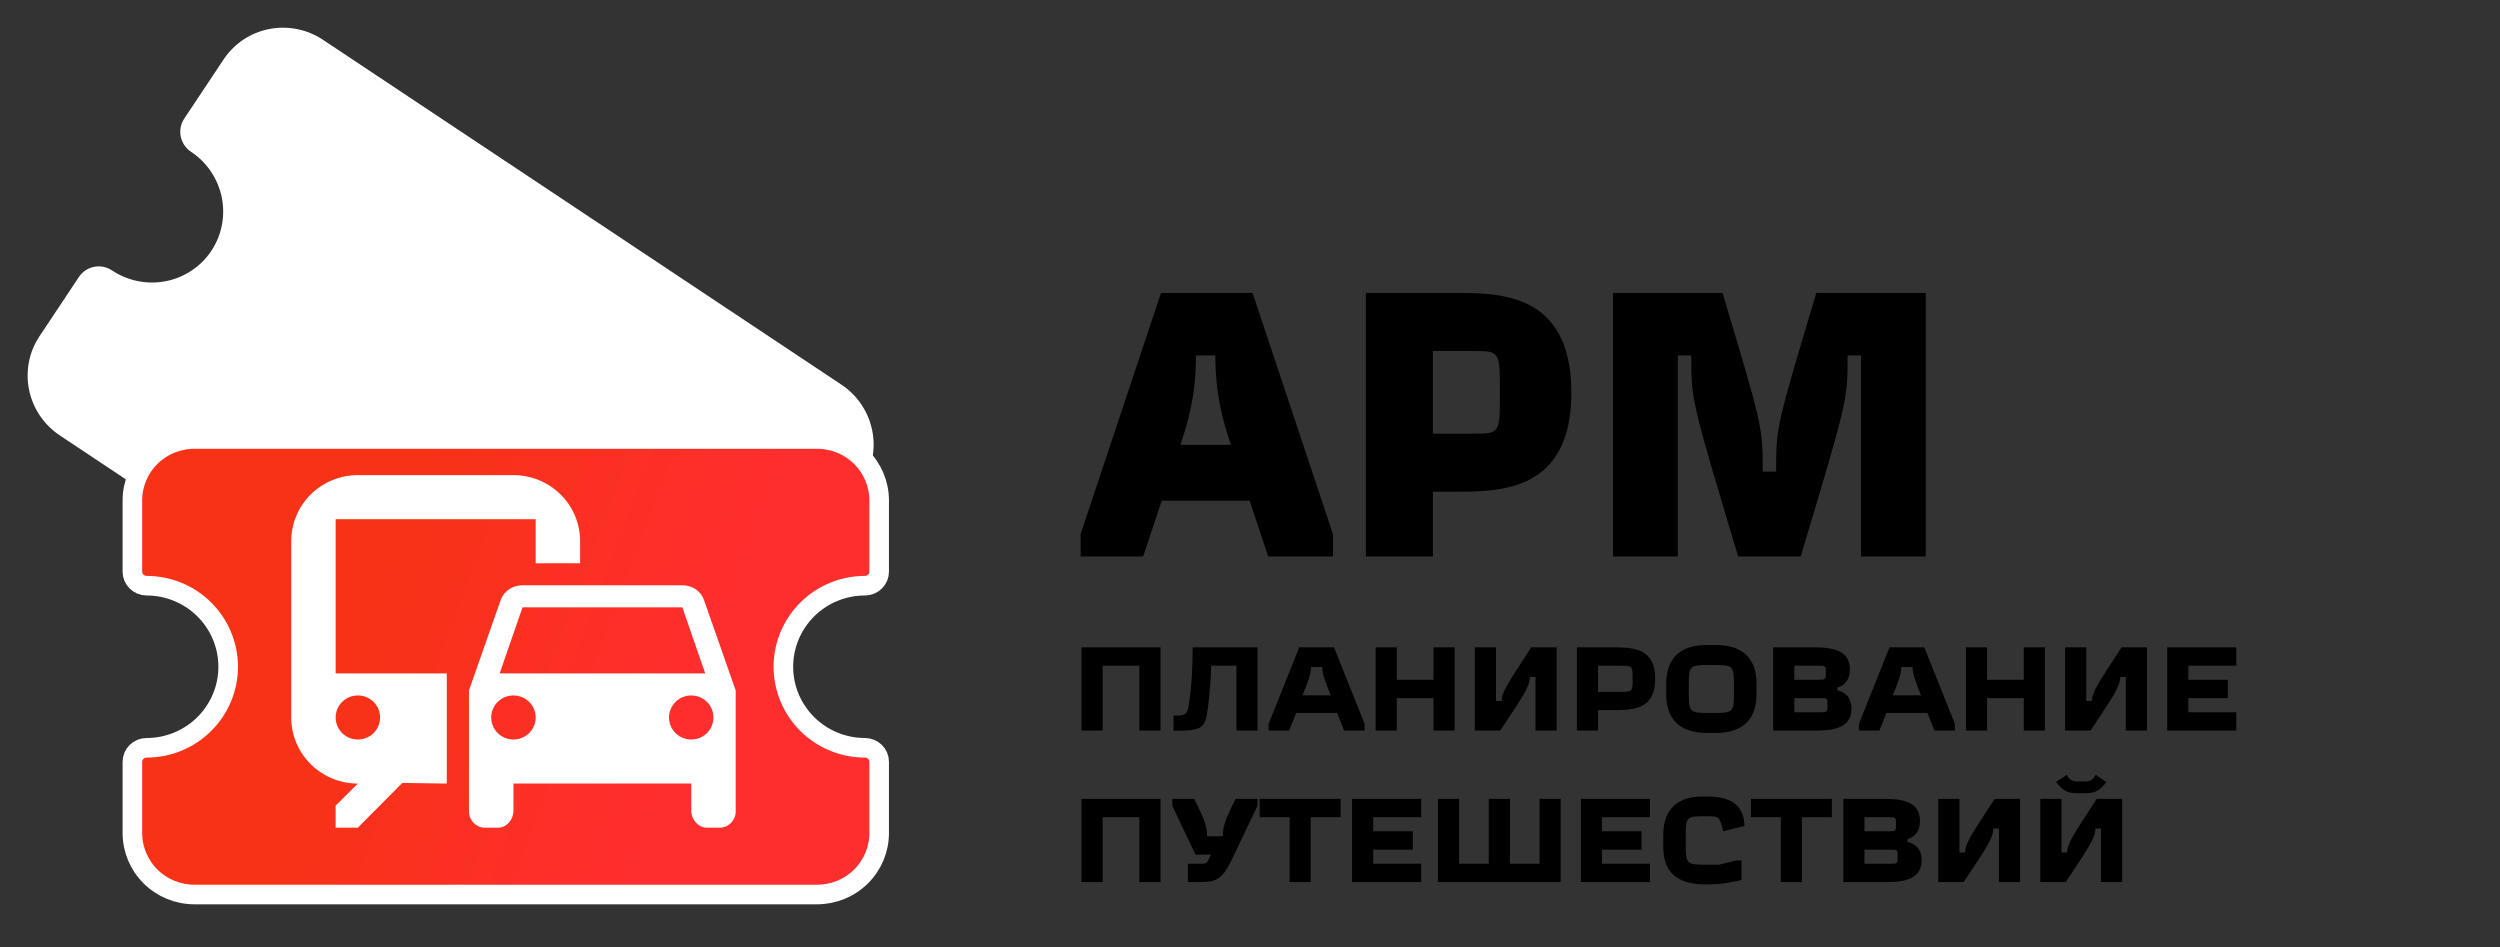
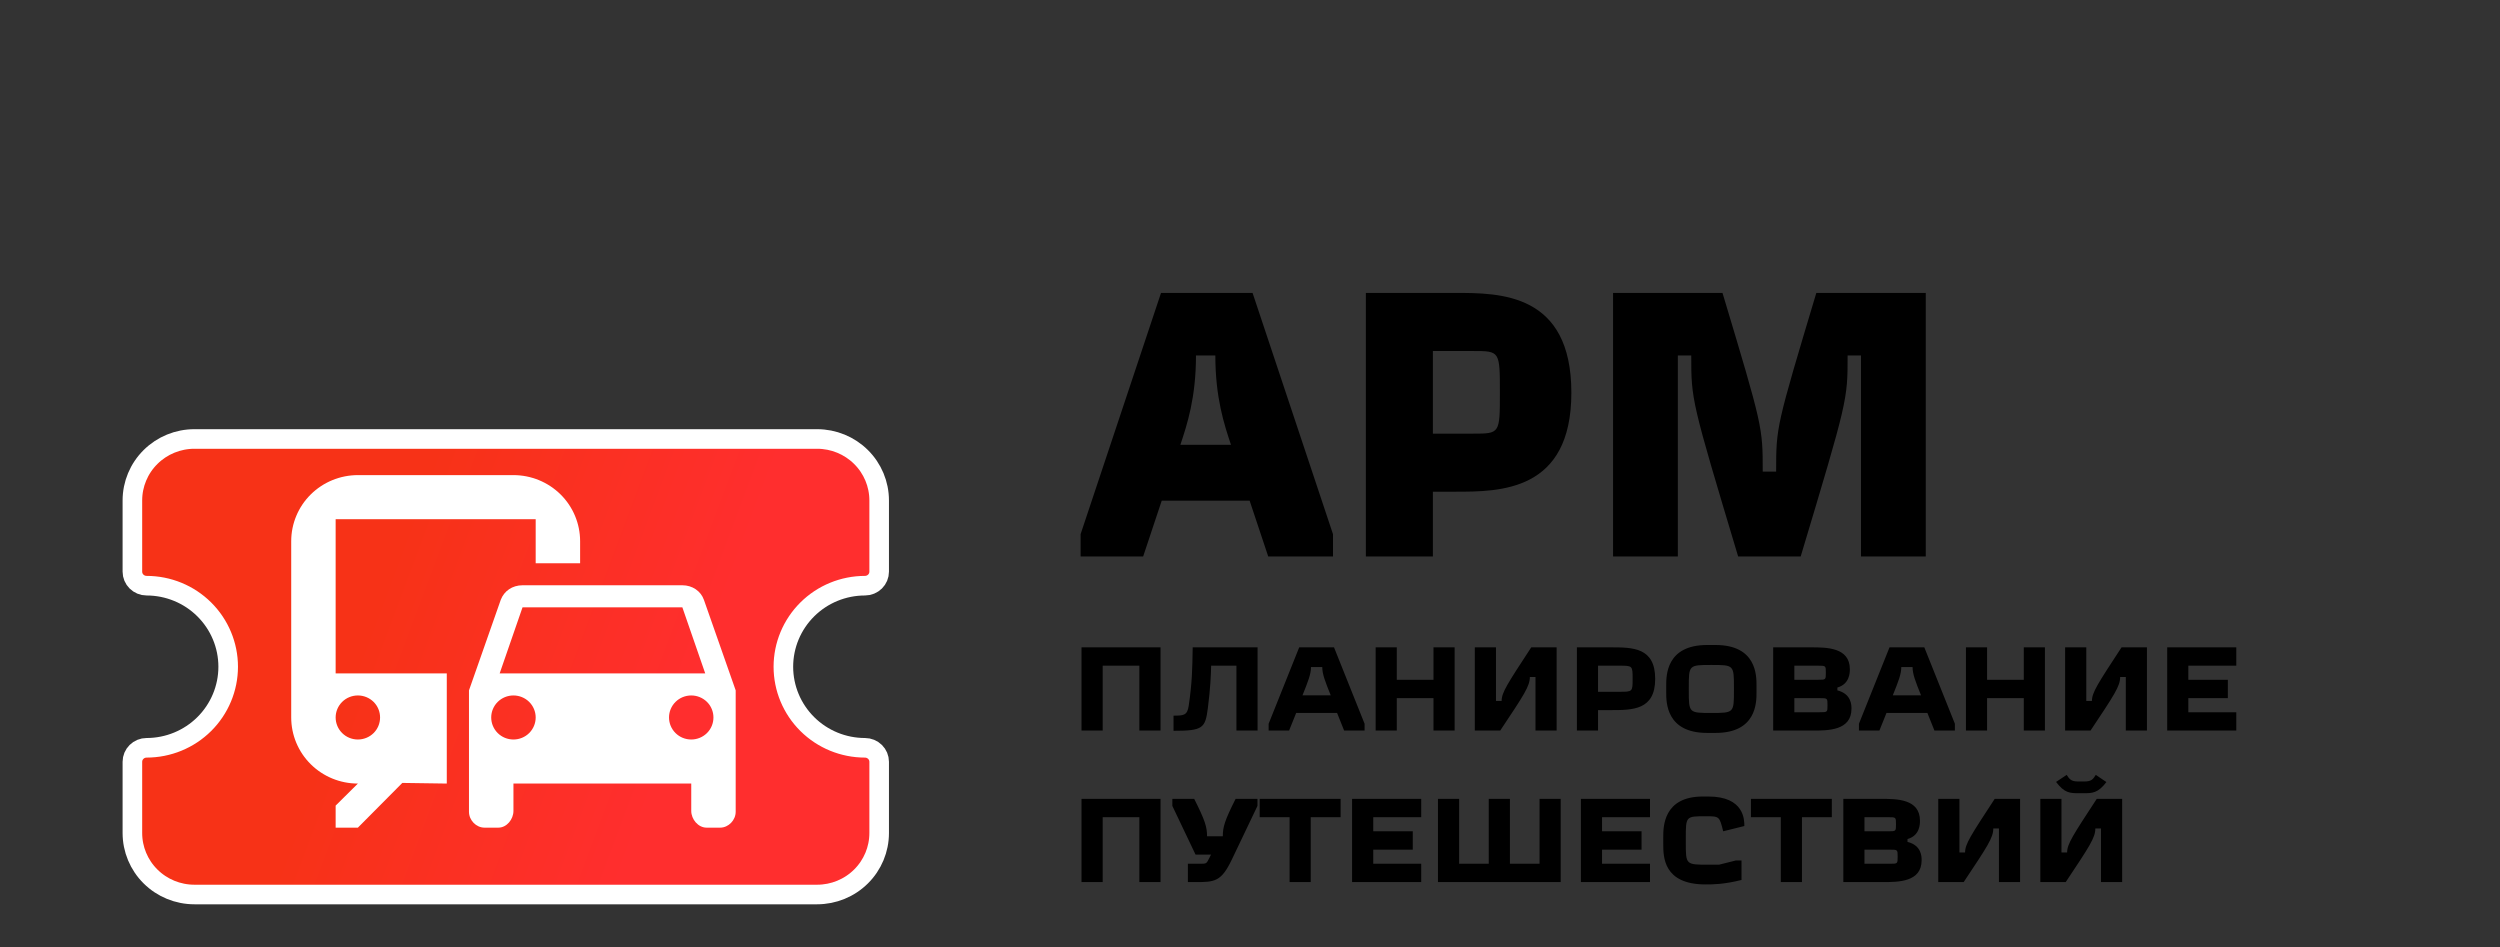
<svg xmlns="http://www.w3.org/2000/svg" width="66" height="25" viewBox="0 0 66 25" fill="none">
  <rect x="0" y="0" width="66" height="25" fill="#333333" stroke="none" />
-   <path d="M8.527 1.051C8.108 0.772 7.596 0.67 7.105 0.767C6.613 0.863 6.182 1.151 5.905 1.567L4.863 3.133C4.771 3.272 4.738 3.442 4.772 3.605C4.805 3.769 4.902 3.913 5.042 4.006C5.461 4.284 5.753 4.717 5.854 5.207C5.954 5.698 5.856 6.207 5.579 6.623C5.303 7.038 4.871 7.326 4.38 7.423C3.888 7.52 3.377 7.418 2.958 7.139C2.818 7.046 2.648 7.012 2.484 7.044C2.32 7.077 2.176 7.173 2.084 7.311L1.042 8.878C0.766 9.293 0.667 9.802 0.768 10.293C0.868 10.784 1.16 11.216 1.579 11.495L15.266 20.599C15.685 20.878 16.197 20.98 16.688 20.883C17.18 20.787 17.611 20.499 17.888 20.083L18.93 18.517C19.022 18.378 19.055 18.208 19.021 18.045C18.988 17.881 18.89 17.737 18.751 17.644C18.332 17.366 18.04 16.933 17.939 16.442C17.838 15.952 17.937 15.443 18.213 15.027C18.49 14.611 18.921 14.324 19.413 14.227C19.905 14.13 20.416 14.232 20.835 14.511C20.974 14.604 21.145 14.638 21.309 14.605C21.473 14.573 21.617 14.477 21.709 14.339L22.751 12.772C23.027 12.357 23.126 11.848 23.025 11.357C22.924 10.866 22.633 10.434 22.214 10.155L8.527 1.051Z" fill="white" />
  <path d="M3.974 12.065C4.281 11.76 4.698 11.589 5.133 11.589H21.572C22.007 11.589 22.424 11.76 22.731 12.065C23.038 12.369 23.21 12.782 23.21 13.212V15.093C23.21 15.19 23.171 15.284 23.101 15.353C23.031 15.422 22.936 15.462 22.836 15.462C22.265 15.462 21.717 15.687 21.313 16.088C20.909 16.489 20.681 17.034 20.681 17.602C20.681 18.17 20.909 18.715 21.313 19.116C21.717 19.517 22.265 19.742 22.836 19.742C22.936 19.742 23.031 19.782 23.101 19.851C23.171 19.92 23.21 20.014 23.21 20.111V21.992C23.21 22.422 23.038 22.835 22.731 23.139C22.424 23.444 22.007 23.615 21.572 23.615H5.133C4.698 23.615 4.281 23.444 3.974 23.139C3.667 22.835 3.495 22.422 3.495 21.992V20.111C3.495 20.014 3.534 19.92 3.604 19.851C3.674 19.782 3.769 19.742 3.869 19.742C4.44 19.742 4.988 19.517 5.392 19.116C5.796 18.715 6.024 18.17 6.024 17.602C6.024 17.034 5.796 16.489 5.392 16.088C4.988 15.687 4.44 15.462 3.869 15.462C3.769 15.462 3.674 15.422 3.604 15.353C3.534 15.284 3.495 15.19 3.495 15.093V13.212C3.495 12.782 3.667 12.369 3.974 12.065Z" fill="url(#paint0_linear_1317_803)" stroke="white" stroke-width="0.517" />
  <path d="M13.555 12.543H9.448C8.981 12.543 8.533 12.727 8.203 13.054C7.873 13.381 7.688 13.825 7.688 14.288V18.941C7.688 19.404 7.873 19.848 8.203 20.175C8.533 20.503 8.981 20.686 9.448 20.686L8.861 21.268V21.85H9.448L10.621 20.669L11.795 20.686V17.778H8.861V13.706H14.142V14.87H15.315V14.288C15.315 13.825 15.13 13.381 14.8 13.054C14.469 12.727 14.022 12.543 13.555 12.543ZM9.448 18.36C9.603 18.36 9.753 18.421 9.863 18.53C9.973 18.639 10.034 18.787 10.034 18.941C10.034 19.096 9.973 19.244 9.863 19.353C9.753 19.462 9.603 19.523 9.448 19.523C9.292 19.523 9.143 19.462 9.033 19.353C8.923 19.244 8.861 19.096 8.861 18.941C8.861 18.787 8.923 18.639 9.033 18.53C9.143 18.421 9.292 18.36 9.448 18.36ZM18.583 15.835C18.501 15.603 18.278 15.451 18.014 15.451H13.795C13.525 15.451 13.308 15.603 13.22 15.835L12.381 18.226V21.431C12.381 21.652 12.569 21.85 12.792 21.85H13.156C13.379 21.85 13.555 21.629 13.555 21.408V20.686H18.249V21.408C18.249 21.629 18.431 21.85 18.654 21.85H19.011C19.234 21.85 19.422 21.652 19.422 21.431V18.226L18.583 15.835ZM13.795 16.033H18.014L18.618 17.778H13.191L13.795 16.033ZM13.555 19.523C13.399 19.523 13.25 19.462 13.14 19.353C13.03 19.244 12.968 19.096 12.968 18.941C12.968 18.787 13.03 18.639 13.14 18.53C13.25 18.421 13.399 18.36 13.555 18.36C13.71 18.36 13.86 18.421 13.97 18.53C14.08 18.639 14.142 18.787 14.142 18.941C14.142 19.096 14.08 19.244 13.97 19.353C13.86 19.462 13.71 19.523 13.555 19.523ZM18.249 19.523C18.093 19.523 17.944 19.462 17.834 19.353C17.724 19.244 17.662 19.096 17.662 18.941C17.662 18.787 17.724 18.639 17.834 18.53C17.944 18.421 18.093 18.36 18.249 18.36C18.404 18.36 18.553 18.421 18.664 18.53C18.774 18.639 18.835 18.787 18.835 18.941C18.835 19.096 18.774 19.244 18.664 19.353C18.553 19.462 18.404 19.523 18.249 19.523Z" fill="white" />
  <path d="M30.651 7.733L28.528 14.102V14.691H30.179L30.67 13.217H32.99L33.481 14.691H35.191V14.102L33.068 7.733H30.651ZM32.085 9.385C32.085 10.505 32.321 11.212 32.498 11.743H31.162C31.338 11.212 31.574 10.505 31.574 9.385H32.085ZM37.828 9.267H38.889C39.597 9.267 39.597 9.267 39.597 10.367C39.597 11.448 39.597 11.448 38.889 11.448H37.828V9.267ZM36.059 14.691H37.828V12.981H38.418C39.597 12.981 41.484 12.981 41.484 10.367C41.484 7.733 39.597 7.733 38.418 7.733H36.059V14.691ZM42.585 7.733V14.691H44.295V9.385H44.649C44.649 10.564 44.649 10.564 45.887 14.691H47.538C48.777 10.564 48.777 10.564 48.777 9.385H49.13V14.691H50.84V7.733H47.951C46.89 11.271 46.89 11.271 46.89 12.451H46.536C46.536 11.271 46.536 11.271 45.474 7.733H42.585Z" fill="black" />
  <path d="M28.552 19.287H29.111V17.574H30.079V19.287H30.638V17.09H28.552V19.287ZM31.487 17.09C31.478 17.676 31.472 18.015 31.382 18.632C31.344 18.887 31.251 18.893 30.981 18.893V19.293C31.757 19.293 31.819 19.225 31.887 18.698C31.956 18.154 31.968 17.832 31.974 17.574H32.642V19.287H33.2V17.09H31.487ZM34.299 17.09L33.492 19.107V19.287H34.032L34.219 18.822H35.299L35.485 19.287H36.025V19.107L35.218 17.09H34.299ZM34.61 17.611H34.908C34.908 17.797 34.982 17.984 35.131 18.356H34.386C34.535 17.984 34.61 17.797 34.61 17.611ZM36.875 17.09H36.317V19.287H36.875V18.431H37.844V19.287H38.402V17.09H37.844V17.946H36.875V17.09ZM39.494 18.505V17.09H38.935V19.287H39.606C40.239 18.337 40.388 18.114 40.388 17.872H40.537V19.287H41.095V17.09H40.425C39.792 18.058 39.643 18.282 39.643 18.505H39.494ZM42.188 17.574H42.747C43.101 17.574 43.101 17.574 43.101 17.922C43.101 18.263 43.101 18.263 42.747 18.263H42.188V17.574ZM41.63 19.287H42.188V18.747H42.523C43.101 18.747 43.697 18.747 43.697 17.922C43.697 17.09 43.101 17.09 42.523 17.09H41.63V19.287ZM45.18 17.555C45.773 17.555 45.776 17.555 45.776 18.151V18.226C45.776 18.819 45.776 18.822 45.18 18.822C44.587 18.822 44.584 18.822 44.584 18.226V18.151C44.584 17.558 44.584 17.555 45.18 17.555ZM45.068 17.028C43.988 17.028 43.988 17.835 43.988 18.095V18.282C43.988 18.542 43.988 19.349 45.068 19.349H45.292C46.372 19.349 46.372 18.542 46.372 18.282V18.095C46.372 17.835 46.372 17.028 45.292 17.028H45.068ZM47.371 17.946V17.574H47.998C48.202 17.574 48.202 17.574 48.202 17.76C48.202 17.946 48.202 17.946 47.998 17.946H47.371ZM48.041 18.431C48.246 18.431 48.246 18.431 48.246 18.617C48.246 18.803 48.246 18.803 48.041 18.803H47.371V18.431H48.041ZM46.812 17.09V19.287H47.855C48.264 19.287 48.879 19.287 48.879 18.71C48.879 18.617 48.879 18.319 48.507 18.226V18.151C48.832 18.058 48.836 17.76 48.836 17.667C48.836 17.09 48.221 17.09 47.811 17.09H46.812ZM49.883 17.09L49.076 19.107V19.287H49.616L49.803 18.822H50.883L51.069 19.287H51.609V19.107L50.802 17.09H49.883ZM50.194 17.611H50.492C50.492 17.797 50.566 17.984 50.715 18.356H49.97C50.119 17.984 50.194 17.797 50.194 17.611ZM52.459 17.09H51.901V19.287H52.459V18.431H53.428V19.287H53.986V17.09H53.428V17.946H52.459V17.09ZM55.078 18.505V17.09H54.519V19.287H55.19C55.823 18.337 55.972 18.114 55.972 17.872H56.121V19.287H56.679V17.09H56.009C55.376 18.058 55.227 18.282 55.227 18.505H55.078ZM57.772 18.431H58.815V17.946H57.772V17.574H59.038V17.09H57.214V19.287H59.038V18.803H57.772V18.431ZM28.552 23.287H29.111V21.574H30.079V23.287H30.638V21.09H28.552V23.287ZM32.62 21.09C32.331 21.664 32.282 21.832 32.282 22.077H31.866C31.866 21.832 31.816 21.664 31.527 21.09H30.95V21.276L31.562 22.561H31.971L31.925 22.654C31.85 22.803 31.85 22.803 31.683 22.803H31.36V23.287H31.552C32.064 23.287 32.238 23.284 32.521 22.691L33.197 21.276V21.09H32.62ZM33.256 21.09V21.574H34.045V23.287H34.603V21.574H35.392V21.09H33.256ZM36.254 22.431H37.297V21.946H36.254V21.574H37.52V21.09H35.695V23.287H37.52V22.803H36.254V22.431ZM40.644 22.803H39.862V21.09H39.303V22.803H38.521V21.09H37.962V23.287H41.202V21.09H40.644V22.803ZM42.294 22.431H43.337V21.946H42.294V21.574H43.56V21.09H41.736V23.287H43.56V22.803H42.294V22.431ZM44.952 21.028C43.91 21.028 43.91 21.835 43.91 22.095V22.282C43.91 22.617 43.91 23.349 45.027 23.349C45.213 23.349 45.505 23.349 45.976 23.231V22.716H45.828L45.381 22.828H45.101C44.505 22.828 44.505 22.828 44.505 22.244V22.133C44.505 21.549 44.505 21.549 45.027 21.549C45.393 21.549 45.393 21.549 45.492 21.946L46.051 21.807C46.051 21.648 46.051 21.028 45.101 21.028H44.952ZM46.225 21.09V21.574H47.013V23.287H47.572V21.574H48.36V21.09H46.225ZM49.222 21.946V21.574H49.849C50.054 21.574 50.054 21.574 50.054 21.76C50.054 21.946 50.054 21.946 49.849 21.946H49.222ZM49.893 22.431C50.098 22.431 50.098 22.431 50.098 22.617C50.098 22.803 50.098 22.803 49.893 22.803H49.222V22.431H49.893ZM48.664 21.09V23.287H49.707C50.116 23.287 50.731 23.287 50.731 22.71C50.731 22.617 50.731 22.319 50.358 22.226V22.151C50.684 22.058 50.687 21.76 50.687 21.667C50.687 21.09 50.073 21.09 49.663 21.09H48.664ZM51.729 22.505V21.09H51.17V23.287H51.841C52.474 22.337 52.623 22.114 52.623 21.872H52.772V23.287H53.33V21.09H52.66C52.027 22.058 51.878 22.282 51.878 22.505H51.729ZM54.423 22.505V21.09H53.865V23.287H54.535C55.168 22.337 55.317 22.114 55.317 21.872H55.466V23.287H56.025V21.09H55.354C54.721 22.058 54.572 22.282 54.572 22.505H54.423ZM54.858 20.631C54.678 20.631 54.634 20.569 54.56 20.457L54.28 20.643C54.504 20.941 54.653 20.941 54.889 20.941H55C55.236 20.941 55.385 20.941 55.609 20.646L55.329 20.457C55.258 20.569 55.215 20.631 55.032 20.631H54.858Z" fill="black" />
  <defs>
    <linearGradient id="paint0_linear_1317_803" x1="8.699" y1="19.221" x2="16.792" y2="22.256" gradientUnits="userSpaceOnUse">
      <stop stop-color="#F73217" />
      <stop offset="1" stop-color="#FF2E2E" />
    </linearGradient>
  </defs>
</svg>